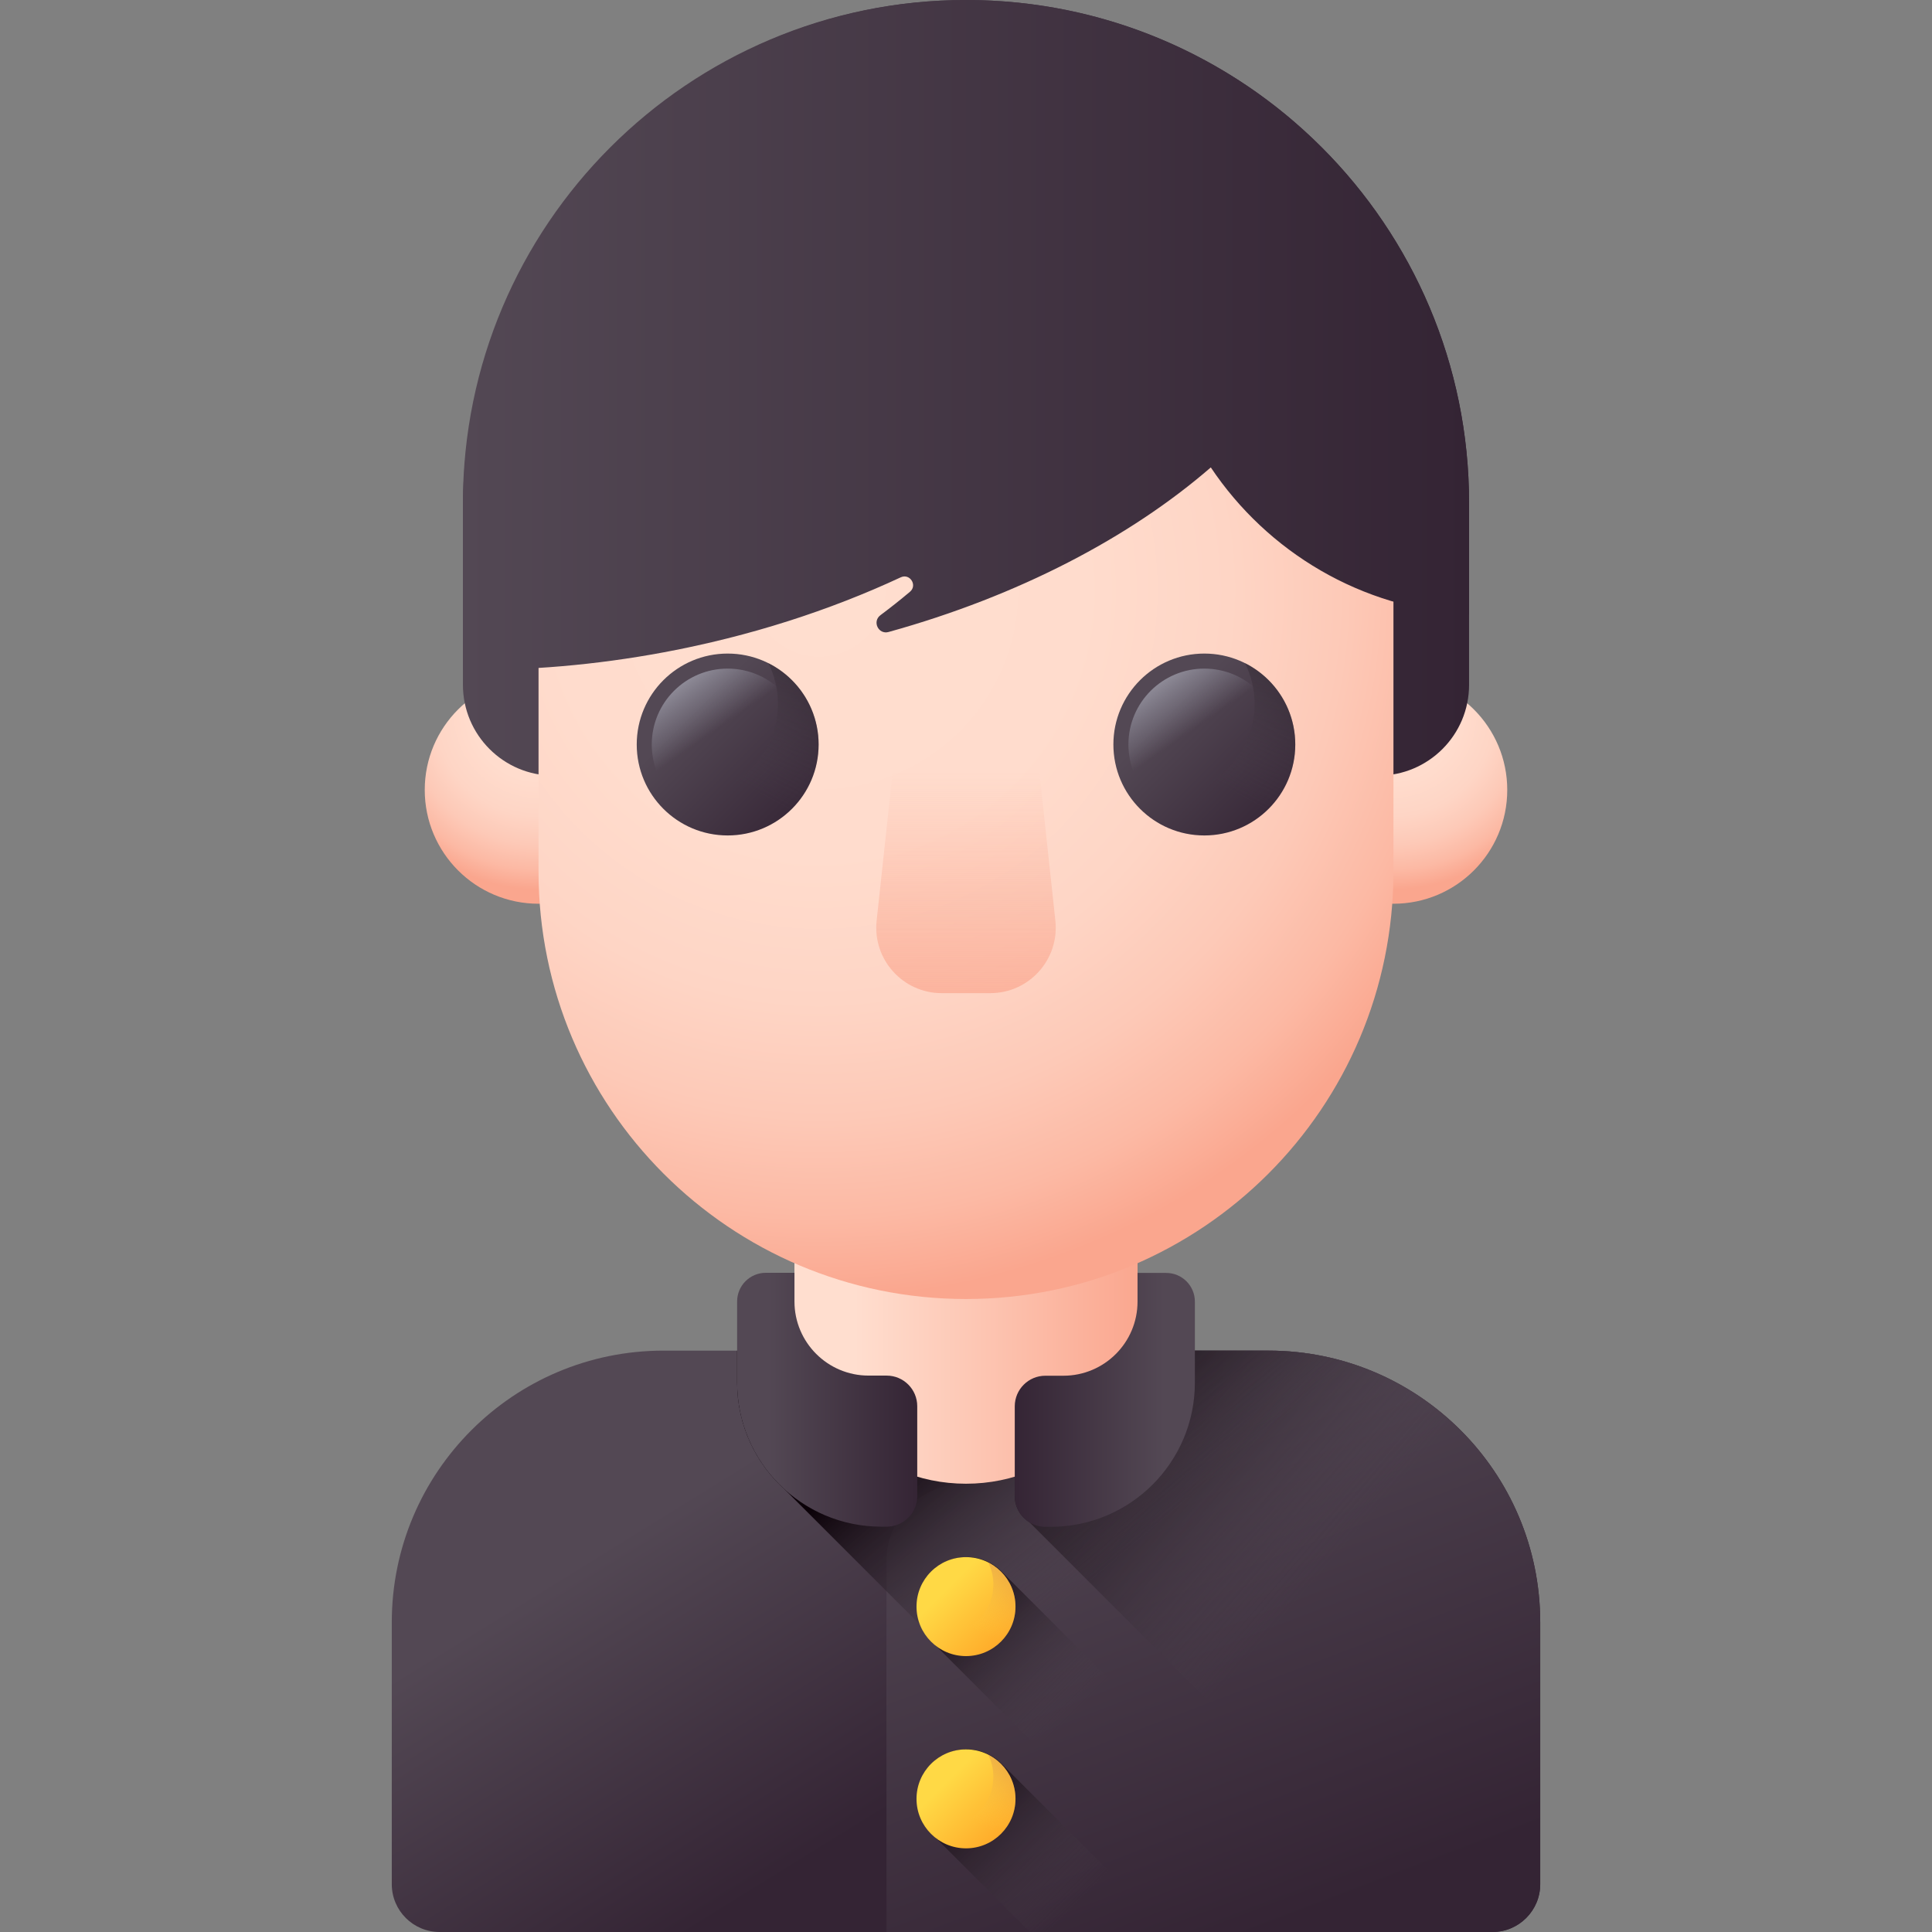
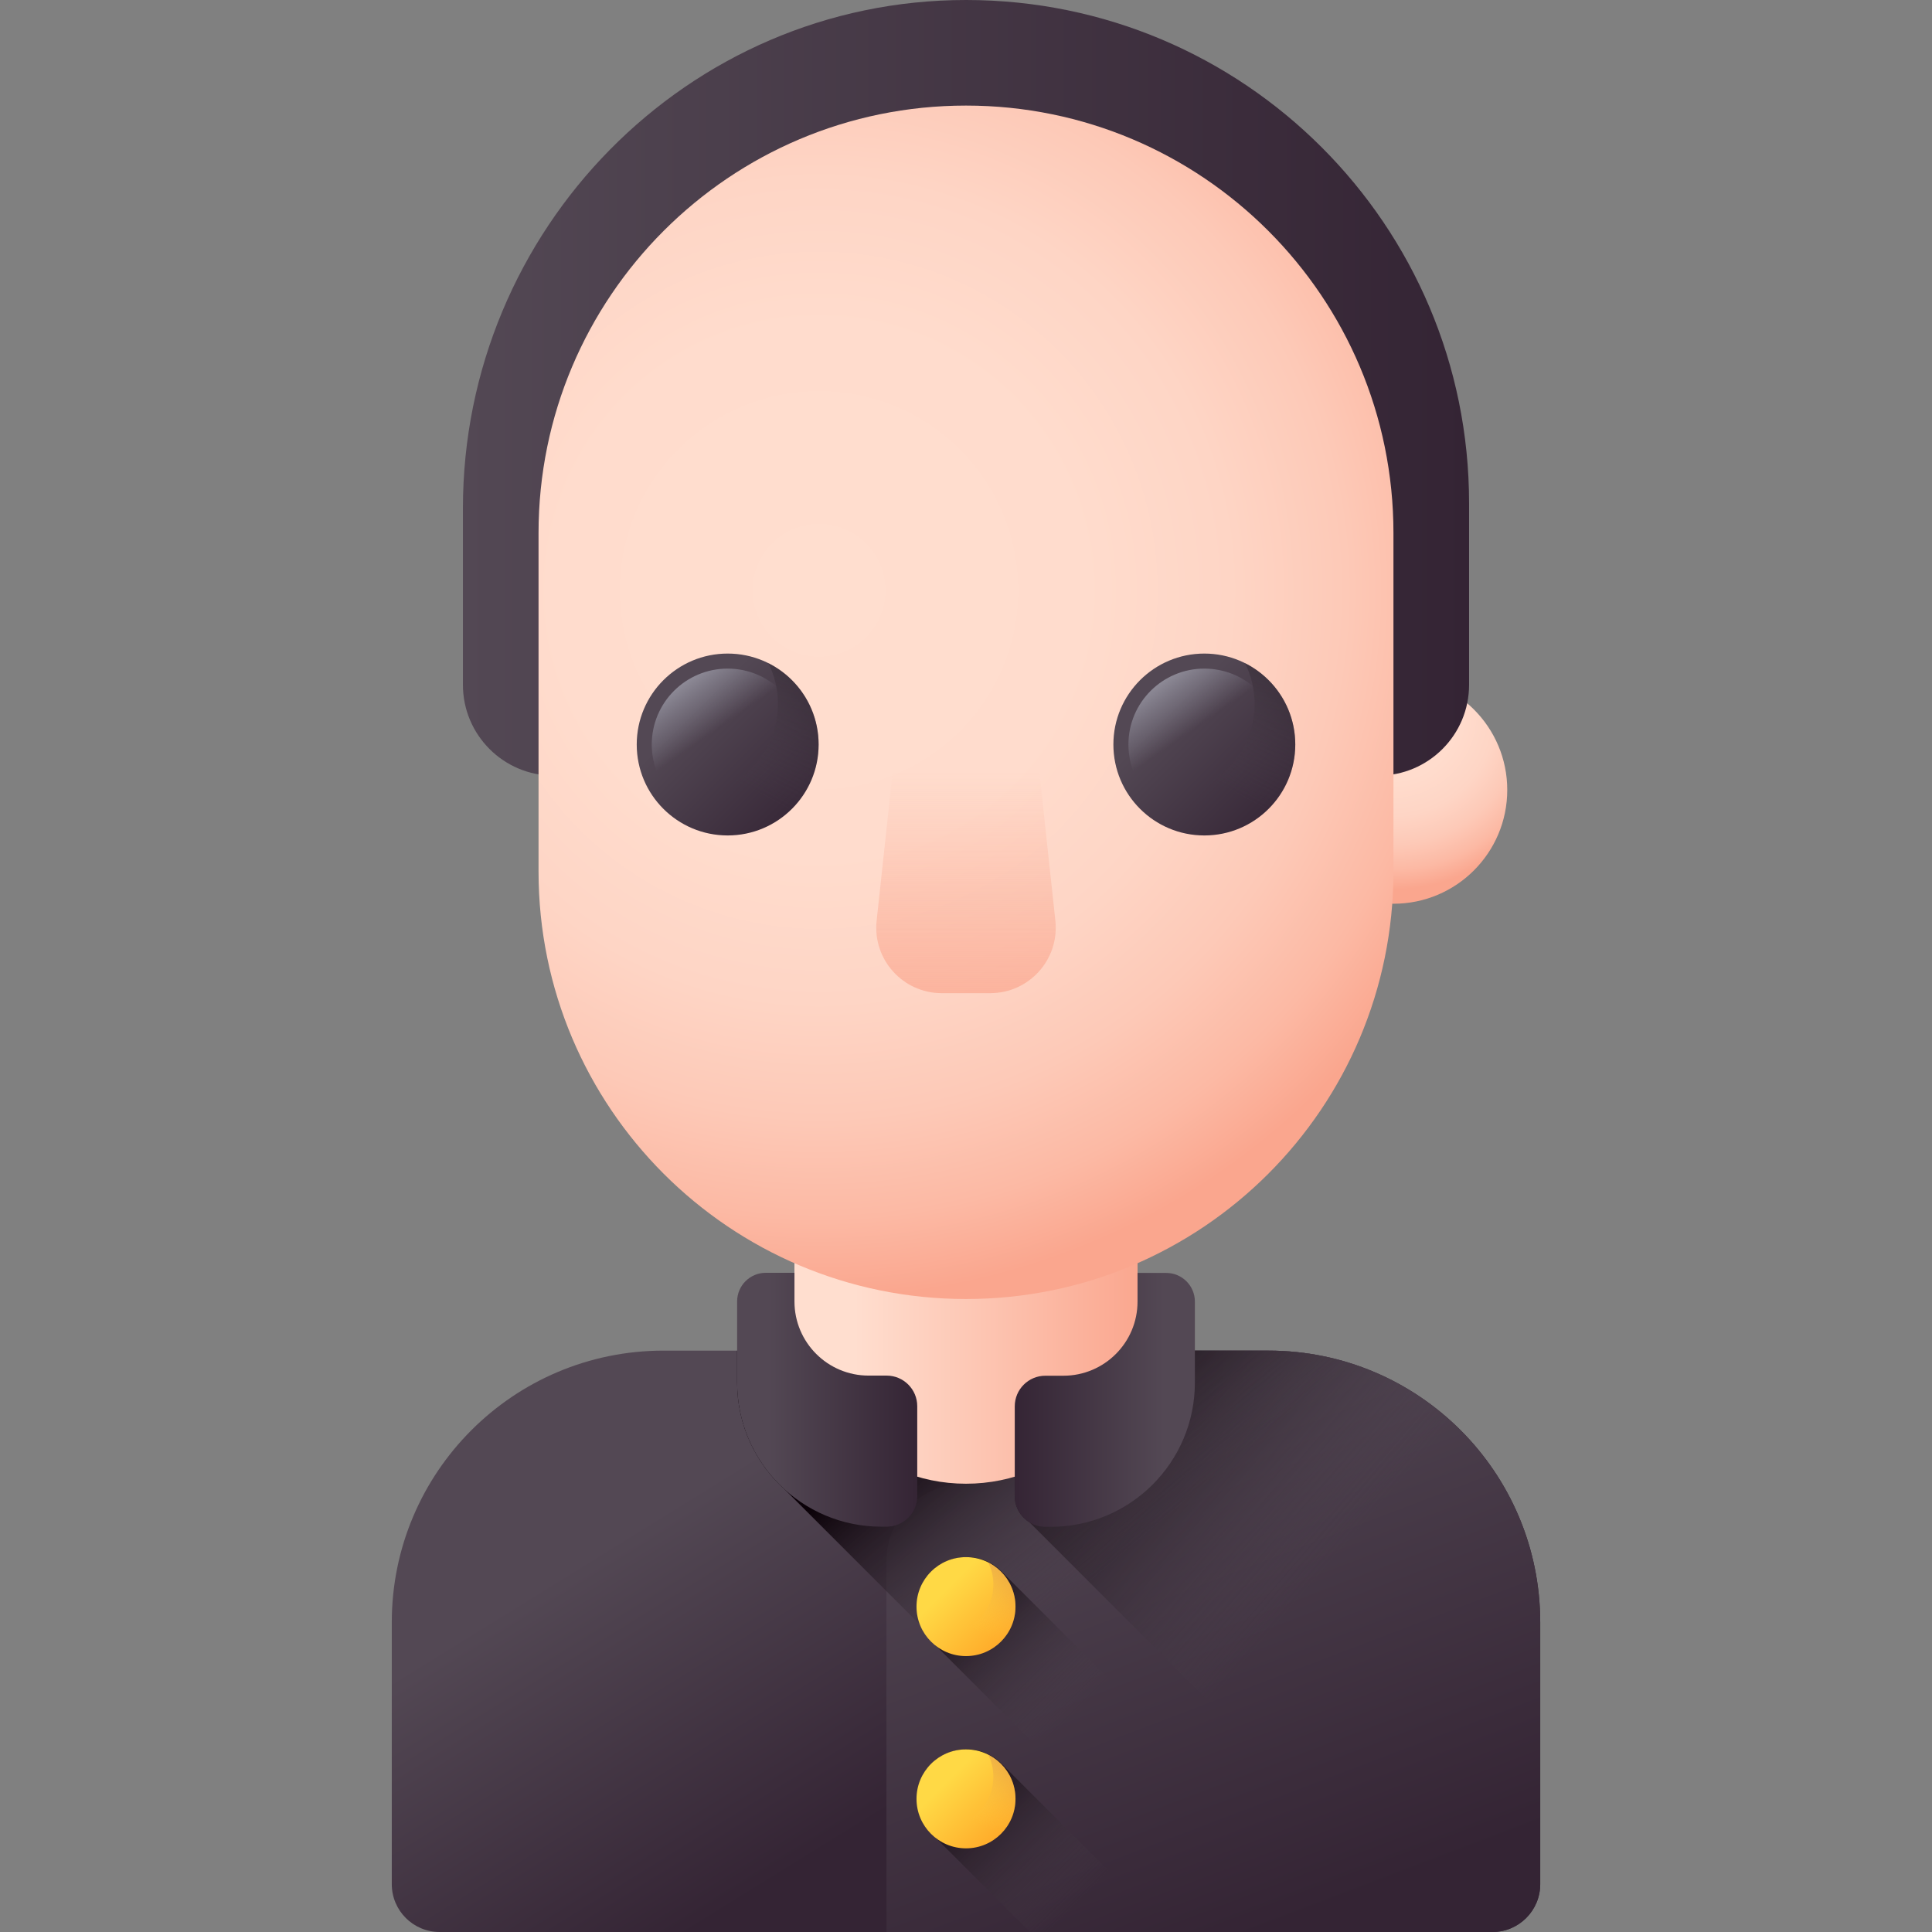
<svg xmlns="http://www.w3.org/2000/svg" xmlns:xlink="http://www.w3.org/1999/xlink" id="Capa_1" enable-background="new 0 0 510 510" height="512" viewBox="0 0 510 510" width="512">
  <rect x="0" y="0" width="510" height="510" fill="#808080" stroke="none" />
  <linearGradient id="lg1">
    <stop offset="0" stop-color="#534854" />
    <stop offset="1" stop-color="#342434" />
  </linearGradient>
  <linearGradient id="SVGID_1_" gradientTransform="matrix(1 0 0 -1 0 512)" gradientUnits="userSpaceOnUse" x1="207.927" x2="259.927" xlink:href="#lg1" y1="133.637" y2="49.637" />
  <linearGradient id="SVGID_2_" gradientTransform="matrix(1 0 0 -1 0 512)" gradientUnits="userSpaceOnUse" x1="283.173" x2="337.84" xlink:href="#lg1" y1="146.82" y2="3.486" />
  <linearGradient id="lg2">
    <stop offset="0" stop-color="#534854" stop-opacity="0" />
    <stop offset="1" stop-color="#0a0007" />
  </linearGradient>
  <linearGradient id="SVGID_3_" gradientTransform="matrix(1 0 0 -1 0 512)" gradientUnits="userSpaceOnUse" x1="349.436" x2="283.77" xlink:href="#lg2" y1="97.091" y2="153.758" />
  <linearGradient id="SVGID_4_" gradientTransform="matrix(1 0 0 -1 0 512)" gradientUnits="userSpaceOnUse" x1="308.735" x2="268.069" xlink:href="#lg2" y1="111.947" y2="159.947" />
  <linearGradient id="SVGID_5_" gradientTransform="matrix(1 0 0 -1 0 512)" gradientUnits="userSpaceOnUse" x1="283.544" x2="248.631" xlink:href="#lg2" y1="59.544" y2="94.457" />
  <linearGradient id="lg3">
    <stop offset="0" stop-color="#ffd945" />
    <stop offset="1" stop-color="#ffa325" />
  </linearGradient>
  <linearGradient id="SVGID_6_" gradientTransform="matrix(1 0 0 -1 0 512)" gradientUnits="userSpaceOnUse" x1="250.112" x2="267.032" xlink:href="#lg3" y1="92.783" y2="75.863" />
  <linearGradient id="lg4">
    <stop offset="0" stop-color="#ffd945" stop-opacity="0" />
    <stop offset="1" stop-color="#b43759" />
  </linearGradient>
  <linearGradient id="SVGID_7_" gradientTransform="matrix(1 0 0 -1 0 512)" gradientUnits="userSpaceOnUse" x1="255.454" x2="273.411" xlink:href="#lg4" y1="82.888" y2="116.287" />
  <linearGradient id="SVGID_8_" gradientTransform="matrix(1 0 0 -1 0 512)" gradientUnits="userSpaceOnUse" x1="283.544" x2="248.631" xlink:href="#lg2" y1="8.795" y2="43.708" />
  <linearGradient id="SVGID_9_" gradientTransform="matrix(1 0 0 -1 0 512)" gradientUnits="userSpaceOnUse" x1="250.112" x2="267.032" xlink:href="#lg3" y1="42.034" y2="25.114" />
  <linearGradient id="SVGID_10_" gradientTransform="matrix(1 0 0 -1 0 512)" gradientUnits="userSpaceOnUse" x1="255.454" x2="273.411" xlink:href="#lg4" y1="32.139" y2="65.537" />
  <linearGradient id="SVGID_11_" gradientTransform="matrix(1 0 0 -1 0 512)" gradientUnits="userSpaceOnUse" x1="225.62" x2="301.623" y1="152.704" y2="152.704">
    <stop offset="0" stop-color="#ffdecf" />
    <stop offset="1" stop-color="#faa68e" />
  </linearGradient>
  <linearGradient id="SVGID_12_" gradientTransform="matrix(1 0 0 -1 0 512)" gradientUnits="userSpaceOnUse" x1="202.931" x2="242.83" xlink:href="#lg1" y1="142.503" y2="142.503" />
  <linearGradient id="SVGID_13_" gradientTransform="matrix(-1 0 0 -1 554.041 512)" gradientUnits="userSpaceOnUse" x1="246.972" x2="286.871" xlink:href="#lg1" y1="142.469" y2="142.469" />
  <linearGradient id="lg5">
    <stop offset="0" stop-color="#ffdecf" />
    <stop offset=".375" stop-color="#ffdccd" />
    <stop offset=".581" stop-color="#fed5c5" />
    <stop offset=".745" stop-color="#fdc9b7" />
    <stop offset=".887" stop-color="#fcb9a4" />
    <stop offset="1" stop-color="#faa68e" />
  </linearGradient>
  <radialGradient id="SVGID_14_" cx="141.959" cy="323.569" gradientTransform="matrix(1 0 0 -1 0 512)" gradientUnits="userSpaceOnUse" r="46.374" xlink:href="#lg5" />
  <radialGradient id="SVGID_15_" cx="367.634" cy="323.569" gradientTransform="matrix(1 0 0 -1 0 512)" gradientUnits="userSpaceOnUse" r="46.374" xlink:href="#lg5" />
  <linearGradient id="SVGID_16_" gradientTransform="matrix(1 0 0 -1 0 512)" gradientUnits="userSpaceOnUse" x1="122.2" x2="387.8" xlink:href="#lg1" y1="409.625" y2="409.625" />
  <radialGradient id="SVGID_17_" cx="216.212" cy="356.179" gradientTransform="matrix(1 0 0 -1 0 512)" gradientUnits="userSpaceOnUse" r="186.951" xlink:href="#lg5" />
  <linearGradient id="SVGID_18_" gradientTransform="matrix(1 0 0 -1 0 512)" gradientUnits="userSpaceOnUse" x1="183.104" x2="214.197" xlink:href="#lg1" y1="324.451" y2="293.358" />
  <linearGradient id="lg6">
    <stop offset="0" stop-color="#bdc2d1" stop-opacity="0" />
    <stop offset=".318" stop-color="#c1c6d4" stop-opacity=".318" />
    <stop offset=".608" stop-color="#ccd0dd" stop-opacity=".608" />
    <stop offset=".886" stop-color="#dee2ec" stop-opacity=".886" />
    <stop offset="1" stop-color="#e8ecf4" />
  </linearGradient>
  <linearGradient id="SVGID_19_" gradientTransform="matrix(1 0 0 -1 0 512)" gradientUnits="userSpaceOnUse" x1="189.319" x2="171.904" xlink:href="#lg6" y1="319.458" y2="344.562" />
  <linearGradient id="SVGID_20_" gradientTransform="matrix(1 0 0 -1 0 512)" gradientUnits="userSpaceOnUse" x1="192.921" x2="225.919" xlink:href="#lg2" y1="306.268" y2="367.641" />
  <linearGradient id="SVGID_21_" gradientTransform="matrix(1 0 0 -1 0 512)" gradientUnits="userSpaceOnUse" x1="308.931" x2="340.024" xlink:href="#lg1" y1="324.451" y2="293.358" />
  <linearGradient id="SVGID_22_" gradientTransform="matrix(1 0 0 -1 0 512)" gradientUnits="userSpaceOnUse" x1="315.145" x2="297.731" xlink:href="#lg6" y1="319.458" y2="344.562" />
  <linearGradient id="SVGID_23_" gradientTransform="matrix(1 0 0 -1 0 512)" gradientUnits="userSpaceOnUse" x1="318.747" x2="351.745" xlink:href="#lg2" y1="306.268" y2="367.641" />
  <linearGradient id="SVGID_24_" gradientTransform="matrix(1 0 0 -1 0 512)" gradientUnits="userSpaceOnUse" x1="255" x2="255" y1="308.092" y2="224.692">
    <stop offset="0" stop-color="#faa68e" stop-opacity="0" />
    <stop offset="1" stop-color="#faa68e" />
  </linearGradient>
  <linearGradient id="SVGID_25_" gradientTransform="matrix(1 0 0 -1 0 512)" gradientUnits="userSpaceOnUse" x1="122.197" x2="387.8" xlink:href="#lg1" y1="423.586" y2="423.586" />
  <g>
    <path d="m393.952 510h-277.904c-6.974 0-12.628-5.654-12.628-12.628v-69.103c0-39.62 32.118-71.738 71.738-71.738h159.686c39.62 0 71.738 32.118 71.738 71.738v69.103c-.001 6.974-5.655 12.628-12.63 12.628z" fill="url(#SVGID_1_)" />
    <path d="m334.843 356.531h-35.713c-4.61 20.121-22.611 35.136-44.13 35.136-.076 0-.152 0-.227 0-11.415-.057-20.773 8.992-20.773 20.407v97.926h159.952c6.974 0 12.628-5.654 12.628-12.628v-69.103c.001-39.62-32.117-71.738-71.737-71.738z" fill="url(#SVGID_2_)" />
    <path d="m406.58 428.27v69.1c0 6.98-5.65 12.63-12.63 12.63h-14.05l-108.13-108.14c-2.33-1.41-3.9-3.97-3.9-6.9v-5.14c15.55-4.61 27.61-17.35 31.26-33.29h35.71c39.62 0 71.74 32.12 71.74 71.74z" fill="url(#SVGID_3_)" />
    <path d="m406.58 428.27v69.1c0 6.98-5.65 12.63-12.63 12.63h-69.97l-116.62-116.61c-7.84-6.98-12.78-17.14-12.78-28.46v-8.4h140.26c39.62 0 71.74 32.12 71.74 71.74z" fill="url(#SVGID_4_)" />
-     <path d="m301.652 459.251c0-2.384 0-4.769 0-7.153l-36.946-36.946c-2.383-2.531-5.763-4.111-9.513-4.111-7.215 0-13.064 5.849-13.064 13.064 0 3.75 1.58 7.131 4.111 9.513l25.633 25.633z" fill="url(#SVGID_5_)" />
+     <path d="m301.652 459.251c0-2.384 0-4.769 0-7.153l-36.946-36.946c-2.383-2.531-5.763-4.111-9.513-4.111-7.215 0-13.064 5.849-13.064 13.064 0 3.75 1.58 7.131 4.111 9.513l25.633 25.633" fill="url(#SVGID_5_)" />
    <circle cx="255" cy="424.105" fill="url(#SVGID_6_)" r="13.064" />
    <path d="m260.844 412.419c.881 1.759 1.378 3.743 1.378 5.844 0 7.215-5.849 13.064-13.064 13.064-2.101 0-4.085-.497-5.844-1.378 2.145 4.281 6.572 7.22 11.686 7.22 7.215 0 13.064-5.849 13.064-13.064 0-5.114-2.939-9.541-7.22-11.686z" fill="url(#SVGID_7_)" />
    <path d="m301.652 510c0-2.384 0-4.769 0-7.153l-36.946-36.946c-2.383-2.531-5.763-4.111-9.513-4.111-7.215 0-13.064 5.849-13.064 13.064 0 3.75 1.58 7.131 4.111 9.513l25.633 25.633z" fill="url(#SVGID_8_)" />
    <circle cx="255" cy="474.854" fill="url(#SVGID_9_)" r="13.064" />
    <path d="m260.844 463.168c.881 1.758 1.378 3.743 1.378 5.844 0 7.215-5.849 13.064-13.064 13.064-2.101 0-4.085-.497-5.844-1.378 2.145 4.281 6.572 7.22 11.686 7.22 7.215 0 13.064-5.849 13.064-13.064 0-5.114-2.939-9.541-7.22-11.686z" fill="url(#SVGID_10_)" />
    <path d="m255 391.667c-25.011 0-45.287-20.276-45.287-45.287v-19.454h90.573v19.454c0 25.011-20.275 45.287-45.286 45.287z" fill="url(#SVGID_11_)" />
    <path d="m209.719 343.557v-7.569h-7.569c-4.18 0-7.569 3.389-7.569 7.569v21.377c0 21.027 17.046 38.073 38.073 38.073h1.394c4.463 0 8.081-3.618 8.081-8.081v-23.721c0-4.463-3.618-8.081-8.081-8.081h-4.761c-10.807.001-19.568-8.76-19.568-19.567z" fill="url(#SVGID_12_)" />
    <path d="m300.281 343.59v-7.569h7.569c4.18 0 7.569 3.389 7.569 7.569v21.378c0 21.027-17.046 38.073-38.073 38.073h-1.394c-4.463 0-8.081-3.618-8.081-8.081v-23.721c0-4.463 3.618-8.081 8.081-8.081h4.761c10.807 0 19.568-8.761 19.568-19.568z" fill="url(#SVGID_13_)" />
-     <circle cx="142.162" cy="208.526" fill="url(#SVGID_14_)" r="30.041" />
    <circle cx="367.837" cy="208.526" fill="url(#SVGID_15_)" r="30.041" />
    <path d="m387.8 132.8v47.965c0 13.247-10.738 23.985-23.985 23.985h-217.63c-13.247 0-23.985-10.738-23.985-23.985v-46.575c0-73.586 59.255-134.212 132.841-134.19 36.664.011 69.848 14.869 93.869 38.9 24.03 24.03 38.89 57.23 38.89 93.9z" fill="url(#SVGID_16_)" />
    <path d="m255 342.909c-62.319 0-112.838-50.519-112.838-112.838v-89.362c0-62.318 50.519-112.838 112.838-112.838 62.318 0 112.837 50.519 112.837 112.838v89.362c0 62.318-50.518 112.838-112.837 112.838z" fill="url(#SVGID_17_)" />
    <g>
      <path d="m216.094 196.532c0 13.258-10.748 24.007-24.007 24.007s-24.007-10.748-24.007-24.007 10.748-24.007 24.007-24.007c13.258 0 24.007 10.748 24.007 24.007z" fill="url(#SVGID_18_)" />
      <path d="m212.122 196.532c0 11.065-8.97 20.036-20.035 20.036-11.066 0-20.036-8.97-20.036-20.036s8.97-20.036 20.036-20.036c11.065 0 20.035 8.97 20.035 20.036z" fill="url(#SVGID_19_)" />
      <path d="m202.826 175.056c1.619 3.232 2.532 6.878 2.532 10.739 0 13.259-10.748 24.007-24.007 24.007-3.861 0-7.508-.913-10.739-2.532 3.941 7.867 12.077 13.268 21.475 13.268 13.258 0 24.007-10.748 24.007-24.007 0-9.398-5.402-17.533-13.268-21.475z" fill="url(#SVGID_20_)" />
    </g>
    <g>
      <circle cx="317.914" cy="196.532" fill="url(#SVGID_21_)" r="24.007" />
      <path d="m337.949 196.532c0 11.065-8.97 20.036-20.036 20.036s-20.036-8.97-20.036-20.036 8.97-20.036 20.036-20.036 20.036 8.97 20.036 20.036z" fill="url(#SVGID_22_)" />
      <path d="m328.652 175.056c1.619 3.232 2.532 6.878 2.532 10.739 0 13.259-10.748 24.007-24.007 24.007-3.86 0-7.507-.913-10.739-2.532 3.942 7.867 12.077 13.268 21.475 13.268 13.258 0 24.007-10.748 24.007-24.007 0-9.398-5.401-17.533-13.268-21.475z" fill="url(#SVGID_23_)" />
    </g>
    <path d="m261.41 262.166h-12.82c-10.274 0-18.278-8.912-17.179-19.126l6.703-62.309h33.773l6.703 62.309c1.098 10.214-6.906 19.126-17.18 19.126z" fill="url(#SVGID_24_)" />
-     <path d="m324.459 19.594c-.002.002-.003.005-.005.007-20.208-12.427-43.991-19.601-69.454-19.601-73.345 0-132.803 59.458-132.803 132.803v43.995c16.976.263 34.84-1.21 53.073-4.614 22.722-4.242 43.825-11.078 62.51-19.788 2.401-1.119 4.461 2.1 2.436 3.808-2.498 2.106-5.1 4.171-7.804 6.191-2.228 1.664-.528 5.178 2.152 4.434 34.258-9.498 63.696-24.943 85.058-43.444 14.901 22.277 39.735 37.347 68.178 38.832v-29.417c0-36.67-14.86-69.87-38.89-93.9-3.185-3.187-6.89-6.57-11.154-9.97-4.664-3.72-9.167-6.798-13.297-9.336z" fill="url(#SVGID_25_)" />
  </g>
</svg>